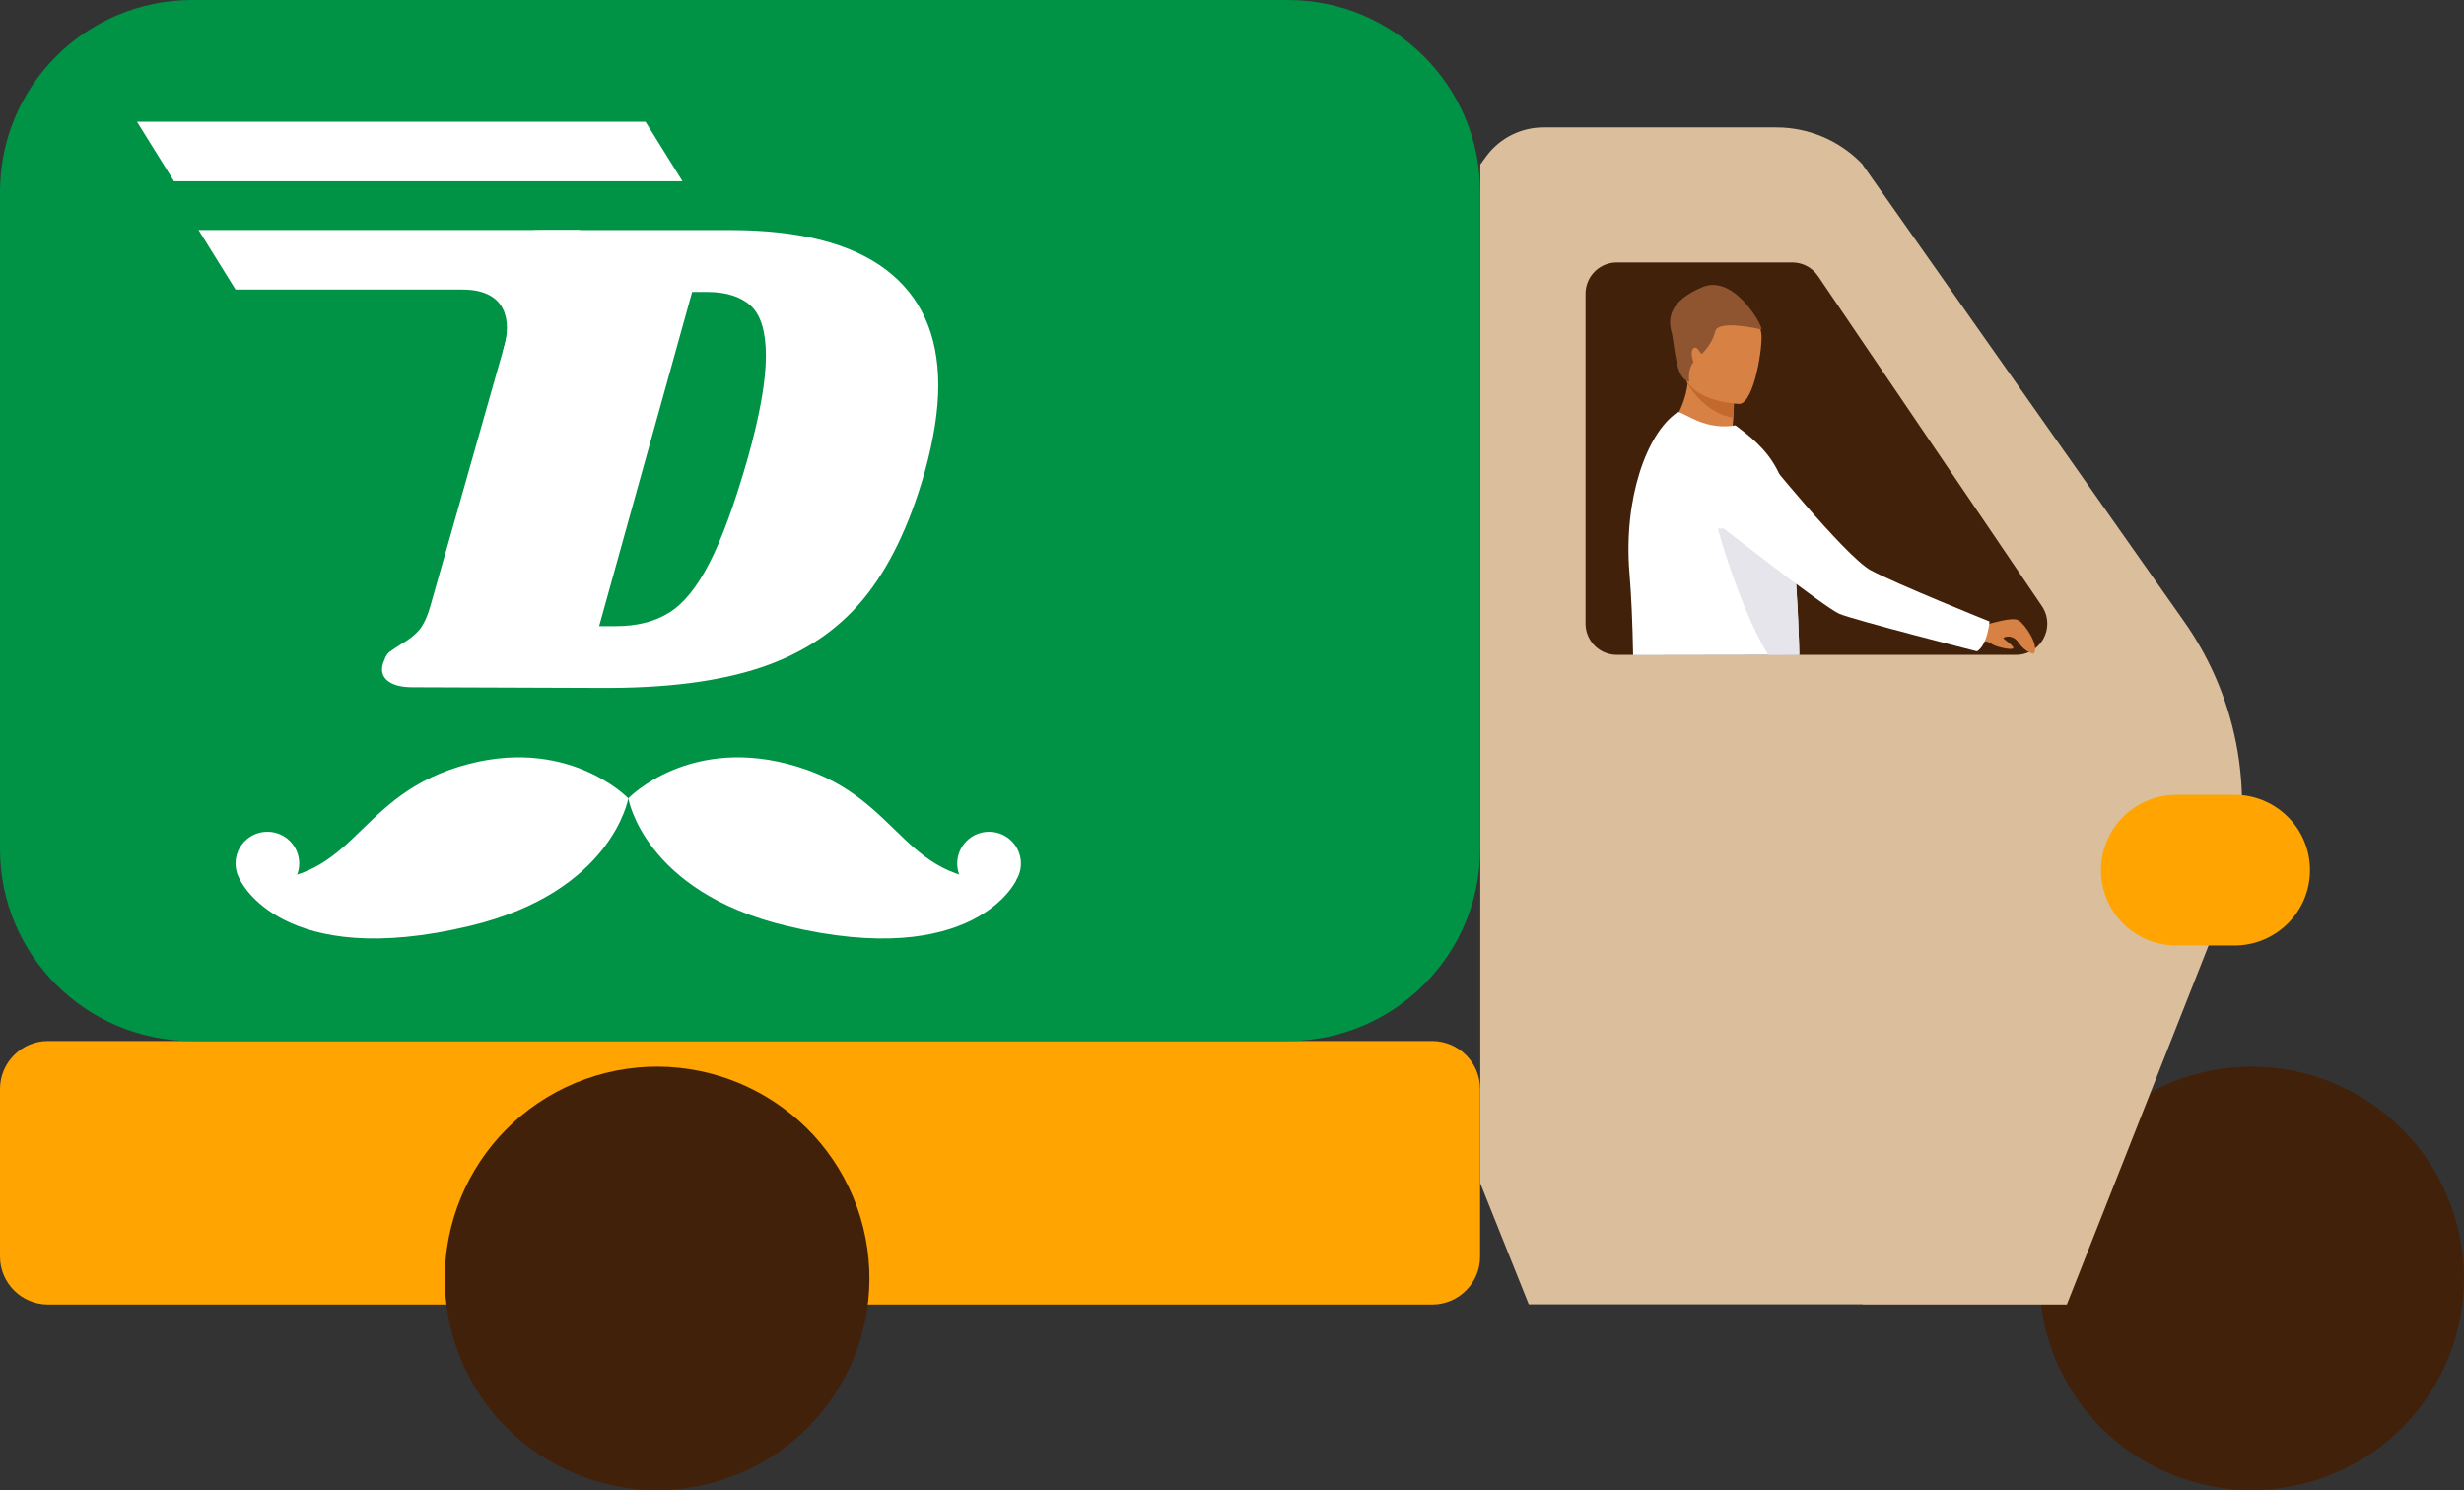
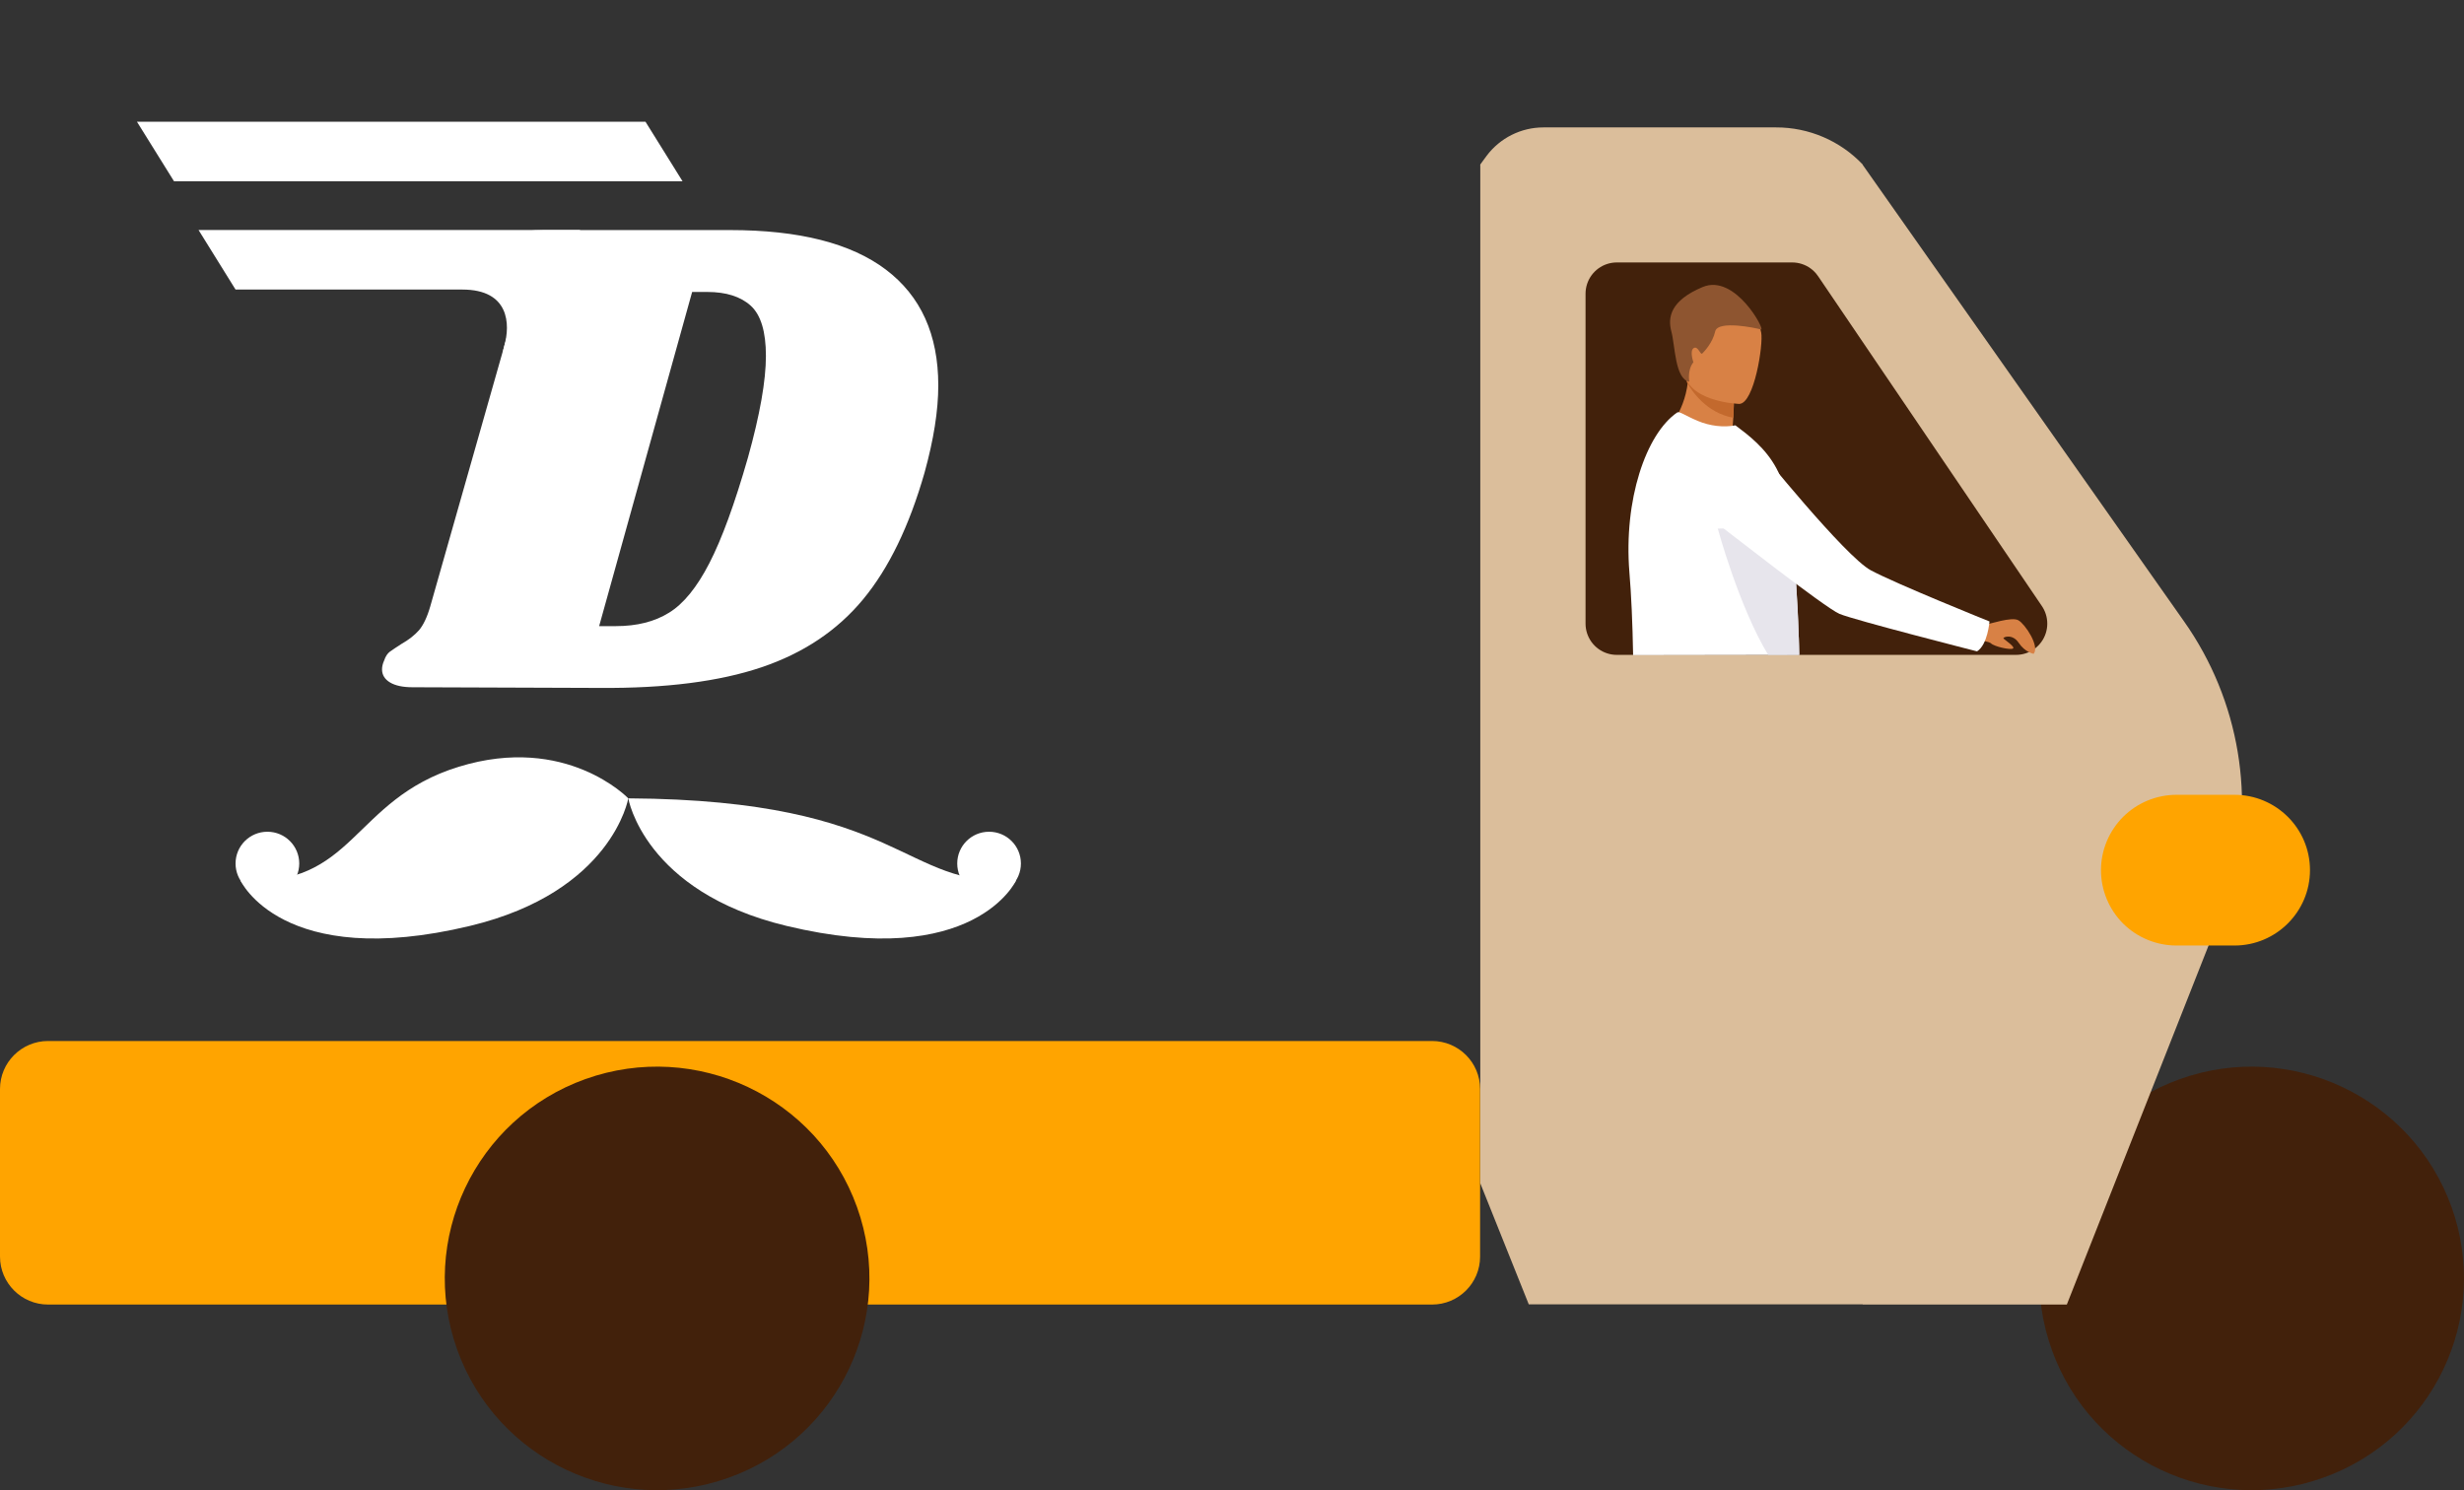
<svg xmlns="http://www.w3.org/2000/svg" width="205px" height="124px" viewBox="0 0 205 124" version="1.1">
  <rect x="0" y="0" width="205" height="124" fill="#333333" stroke="none" />
  <title>home/img_van</title>
  <g id="Page-1" stroke="none" stroke-width="1" fill="none" fill-rule="evenodd">
    <g id="Artboard" transform="translate(-814, -569)">
      <g id="Group-16" transform="translate(227.26, 196.634)">
        <g id="section/USP" transform="translate(0, 2)" />
      </g>
      <g id="Group-16" transform="translate(814, 569)">
        <g id="van">
          <path d="M119.14,108.553 L4.001,108.553 C1.793,108.553 0,106.765 0,104.561 L0,90.614 C0,88.41 1.793,86.622 4.001,86.622 L119.14,86.622 C121.349,86.622 123.141,88.41 123.141,90.614 L123.141,104.561 C123.141,106.773 121.349,108.553 119.14,108.553" id="Path" fill="#FFA400" fill-rule="nonzero" />
          <path d="M48.703,89.791 C39.524,93.081 34.755,103.164 38.044,112.321 C41.333,121.478 51.44,126.244 60.618,122.963 C69.797,119.69 74.583,109.607 71.302,100.442 C68.021,91.284 57.898,86.51 48.703,89.791" id="Path" fill="#42210B" />
          <path d="M181.367,89.791 C172.188,93.081 167.419,103.164 170.708,112.321 C173.997,121.478 184.104,126.244 193.283,122.963 C202.461,119.69 207.247,109.607 203.966,100.442 C200.677,91.284 190.562,86.51 181.367,89.791" id="Path" fill="#42210B" />
          <path d="M123.141,13.708 L123.157,13.708 L123.157,98.462 L127.191,108.537 L154.975,108.537 L154.975,108.553 L171.956,108.553 L185.488,74.271 C187.721,66.567 186.336,58.264 181.711,51.71 L154.967,13.708 L154.975,13.692 C153.102,11.712 150.486,10.594 147.757,10.602 L128.407,10.602 C126.55,10.602 124.798,11.48 123.685,12.965 L123.141,13.708 Z" id="Path" fill="#DBBE9B" />
          <path d="M185.904,78.678 L181.087,78.678 C179.422,78.678 177.822,78.024 176.638,76.85 C175.461,75.668 174.797,74.072 174.797,72.411 C174.797,70.751 175.461,69.154 176.638,67.972 C177.814,66.799 179.414,66.136 181.087,66.136 L185.904,66.136 C189.377,66.136 192.186,68.946 192.186,72.403 C192.186,75.868 189.369,78.678 185.904,78.678" id="Path" fill="#FFA400" />
          <polygon id="Path" fill="#42210B" points="134.513 24.438 149.109 24.438 167.731 51.893 134.513 51.893" />
          <polygon id="Path" stroke="#42210B" stroke-width="5.198" stroke-linecap="round" stroke-linejoin="round" points="134.513 24.438 149.109 24.438 167.731 51.893 134.513 51.893" />
-           <path d="M107.136,86.622 L16.005,86.622 C7.162,86.622 0,79.477 0,70.655 L0,15.967 C0,7.145 7.162,0 16.005,0 L107.136,0 C115.971,0 123.141,7.145 123.141,15.967 L123.141,70.655 C123.141,79.477 115.971,86.622 107.136,86.622" id="Path" fill="#009245" fill-rule="nonzero" />
          <g id="Group-2" transform="translate(19.598, 63.017)" fill="#FFFFFF" fill-rule="nonzero">
            <g id="Group-9">
              <path d="M32.674,3.414 C32.674,3.414 27.52,-1.974 18.566,0.788 C9.603,3.55 9.955,10.895 0.4,10.232 C0.4,10.232 3.833,17.793 19.518,14.025 C31.354,11.182 32.674,3.414 32.674,3.414" id="Path" />
              <path d="M5.298,8.835 C5.298,10.296 4.113,11.478 2.649,11.478 C1.184,11.478 0,10.296 0,8.835 C0,7.374 1.184,6.193 2.649,6.193 C4.113,6.193 5.298,7.374 5.298,8.835" id="Path" />
-               <path d="M32.674,3.414 C32.674,3.414 37.827,-1.974 46.782,0.788 C55.745,3.55 55.393,10.895 64.948,10.232 C64.948,10.232 61.515,17.793 45.83,14.025 C33.986,11.182 32.674,3.414 32.674,3.414" id="Path" />
+               <path d="M32.674,3.414 C55.745,3.55 55.393,10.895 64.948,10.232 C64.948,10.232 61.515,17.793 45.83,14.025 C33.986,11.182 32.674,3.414 32.674,3.414" id="Path" />
              <path d="M60.042,8.835 C60.042,10.296 61.227,11.478 62.691,11.478 C64.155,11.478 65.34,10.296 65.34,8.835 C65.34,7.374 64.155,6.193 62.691,6.193 C61.227,6.193 60.042,7.374 60.042,8.835" id="Path" />
            </g>
          </g>
          <g id="Group-55" transform="translate(11.395, 10.131)" fill="#FFFFFF" fill-rule="nonzero">
            <path d="M62.307,12.303 C65.212,14.498 66.668,17.708 66.668,21.939 C66.668,24.039 66.284,26.458 65.524,29.204 C64.259,33.627 62.563,37.14 60.418,39.734 C58.274,42.329 55.457,44.213 51.96,45.395 C48.463,46.576 43.981,47.151 38.516,47.111 L22.919,47.055 C22.119,47.055 21.495,46.92 21.054,46.656 C20.614,46.393 20.39,46.025 20.39,45.57 C20.39,45.339 20.446,45.091 20.566,44.828 C20.678,44.485 20.846,44.237 21.054,44.085 C21.262,43.934 21.583,43.726 21.999,43.455 C22.607,43.111 23.095,42.728 23.463,42.313 C23.823,41.89 24.143,41.227 24.407,40.309 L31.402,15.704 C31.554,15.209 31.634,14.73 31.634,14.275 C31.634,13.86 31.57,13.5 31.434,13.213 C31.297,12.925 31.113,12.59 30.889,12.215 C30.545,11.72 30.377,11.321 30.377,11.017 C30.377,10.898 30.417,10.69 30.489,10.387 C30.641,9.892 30.977,9.54 31.49,9.325 C32.01,9.117 32.802,9.013 33.866,9.013 L49.343,9.013 C55.081,9.013 59.402,10.107 62.307,12.303 M52.328,19.48 C52.328,17.46 51.904,16.071 51.063,15.305 C50.223,14.546 49.015,14.163 47.454,14.163 L46.19,14.163 L38.452,41.97 L39.828,41.97 C41.589,41.97 43.069,41.602 44.269,40.852 C45.478,40.11 46.59,38.736 47.622,36.732 C48.655,34.729 49.727,31.807 50.831,27.951 C51.832,24.366 52.328,21.54 52.328,19.48" id="Shape" />
            <g id="Group-11">
              <path d="M8.202,13.963 L27.072,13.963 C31.001,13.963 31.065,16.877 30.561,18.642 C30.041,20.47 31.289,20.358 31.658,19.767 C32.938,17.7 36.875,9.005 36.875,9.005 L32.826,9.005 L5.122,9.005 L8.202,13.963 Z" id="Path" />
              <polygon id="Path" points="0 0 3.081 4.95 45.39 4.95 42.309 0" />
            </g>
          </g>
        </g>
        <g id="Group-34" transform="translate(135.486, 23.707)">
          <g id="Group-19" transform="translate(18.072, 15.696) scale(-1, 1) translate(-18.072, -15.696) ">
            <path d="M25.534,13.525 C28.226,14.625 33.146,12.274 33.146,12.274 C33.146,12.274 31.513,10.819 31.202,8.063 C31.186,7.924 31.174,7.782 31.165,7.637 C30.882,7.536 30.347,7.344 29.774,7.139 L27.39,8.773 C27.39,8.773 27.333,9.577 27.417,10.982 C27.432,11.228 27.451,11.491 27.476,11.773 C26.239,12.332 25.534,13.525 25.534,13.525" id="Fill-379" fill="#D88145" />
            <path d="M27.399,8.804 C27.399,8.804 27.34,9.622 27.427,11.055 C29.647,10.65 30.869,8.854 31.301,8.08 C31.284,7.939 31.272,7.794 31.263,7.647 C30.973,7.543 30.425,7.348 29.839,7.139 L27.399,8.804" id="Fill-380" fill="#C3692D" />
            <path d="M26.923,9.903 C26.923,9.903 31.67,9.749 31.528,6.809 C31.387,3.869 31.904,1.869 28.866,1.843 C25.829,1.817 25.295,2.967 25.103,3.96 C24.91,4.952 25.684,9.867 26.923,9.903" id="Fill-381" fill="#D88145" />
            <path d="M31.083,8.061 C31.083,8.061 31.264,7.081 30.742,6.434 C30.742,6.434 31.079,5.473 30.716,5.257 C30.354,5.042 30.164,5.863 30.006,5.708 C29.847,5.554 29.144,4.827 28.928,3.868 C28.711,2.909 25.492,3.596 25.111,3.712 C24.732,3.828 27.248,-0.96 29.966,0.174 C32.683,1.308 32.888,2.73 32.574,3.883 C32.259,5.036 32.288,7.824 31.083,8.061" id="Fill-382" fill="#8E5530" />
            <path d="M21.941,30.786 C21.946,30.475 21.953,30.157 21.962,29.831 C21.964,29.728 21.968,29.625 21.972,29.522 C21.974,29.382 21.975,29.232 21.992,29.094 L21.994,29.043 C21.994,29.016 21.995,28.99 21.995,28.965 C22.035,27.588 22.116,26.144 22.208,24.71 C22.238,24.263 22.269,23.818 22.304,23.379 C22.315,23.223 22.328,23.069 22.34,22.916 C22.364,22.629 22.388,22.344 22.415,22.063 C22.62,19.858 22.897,17.897 23.262,16.657 C23.86,14.636 25.179,13.318 26.378,12.353 L27.246,11.686 C28.215,11.875 29.361,11.749 30.397,11.311 C31.517,10.834 31.904,10.492 32.1,10.622 C34.689,12.409 36.552,17.887 36.068,23.905 C35.911,25.784 35.808,28.085 35.758,30.808" id="Path" fill="#FFFFFF" />
            <path d="M21.932,30.784 C21.936,30.521 21.942,30.253 21.949,29.98 C21.952,29.877 21.956,29.773 21.959,29.67 C21.961,29.53 21.963,29.378 21.979,29.24 L21.981,29.189 C21.981,29.162 21.982,29.136 21.983,29.11 C22.022,27.73 22.103,26.281 22.194,24.841 C22.224,24.393 22.255,23.946 22.29,23.506 C23.914,21.532 26.118,20.114 28.714,20.28 C28.714,20.28 26.94,26.814 24.519,30.786" id="Path" fill="#E7E5EC" />
            <g id="Group-38" transform="translate(15.405, 22.202) rotate(-11) translate(-15.405, -22.202) translate(0.989, 15.638)">
              <path d="M6.274,10.825 C6.274,10.825 4.869,10.931 4.508,10.825 C4.147,10.718 2.448,9.719 1.834,9.933 C1.22,10.147 -0.333,11.716 0.064,12.429 C0.064,12.429 0.787,12.447 1.455,11.77 C2.123,11.092 2.846,11.555 2.774,11.645 C2.702,11.734 1.654,12.144 1.834,12.322 C2.015,12.501 3.388,12.465 3.713,12.251 C4.038,12.037 6.458,12.304 6.458,12.304 L6.274,10.825" id="Fill-388" fill="#D88145" />
              <path d="M25.809,0.039 C25.809,0.039 17.005,7.475 14.687,8.192 C12.37,8.909 4.183,10.486 4.183,10.486 C4.183,10.486 3.957,12.406 4.724,13.127 C4.724,13.127 15.245,12.523 16.555,12.248 C17.865,11.973 27.627,6.962 28.423,6.583 C29.219,6.205 29.095,-0.574 25.809,0.039" id="Fill-389" fill="#FFFFFF" />
            </g>
          </g>
        </g>
      </g>
    </g>
  </g>
</svg>